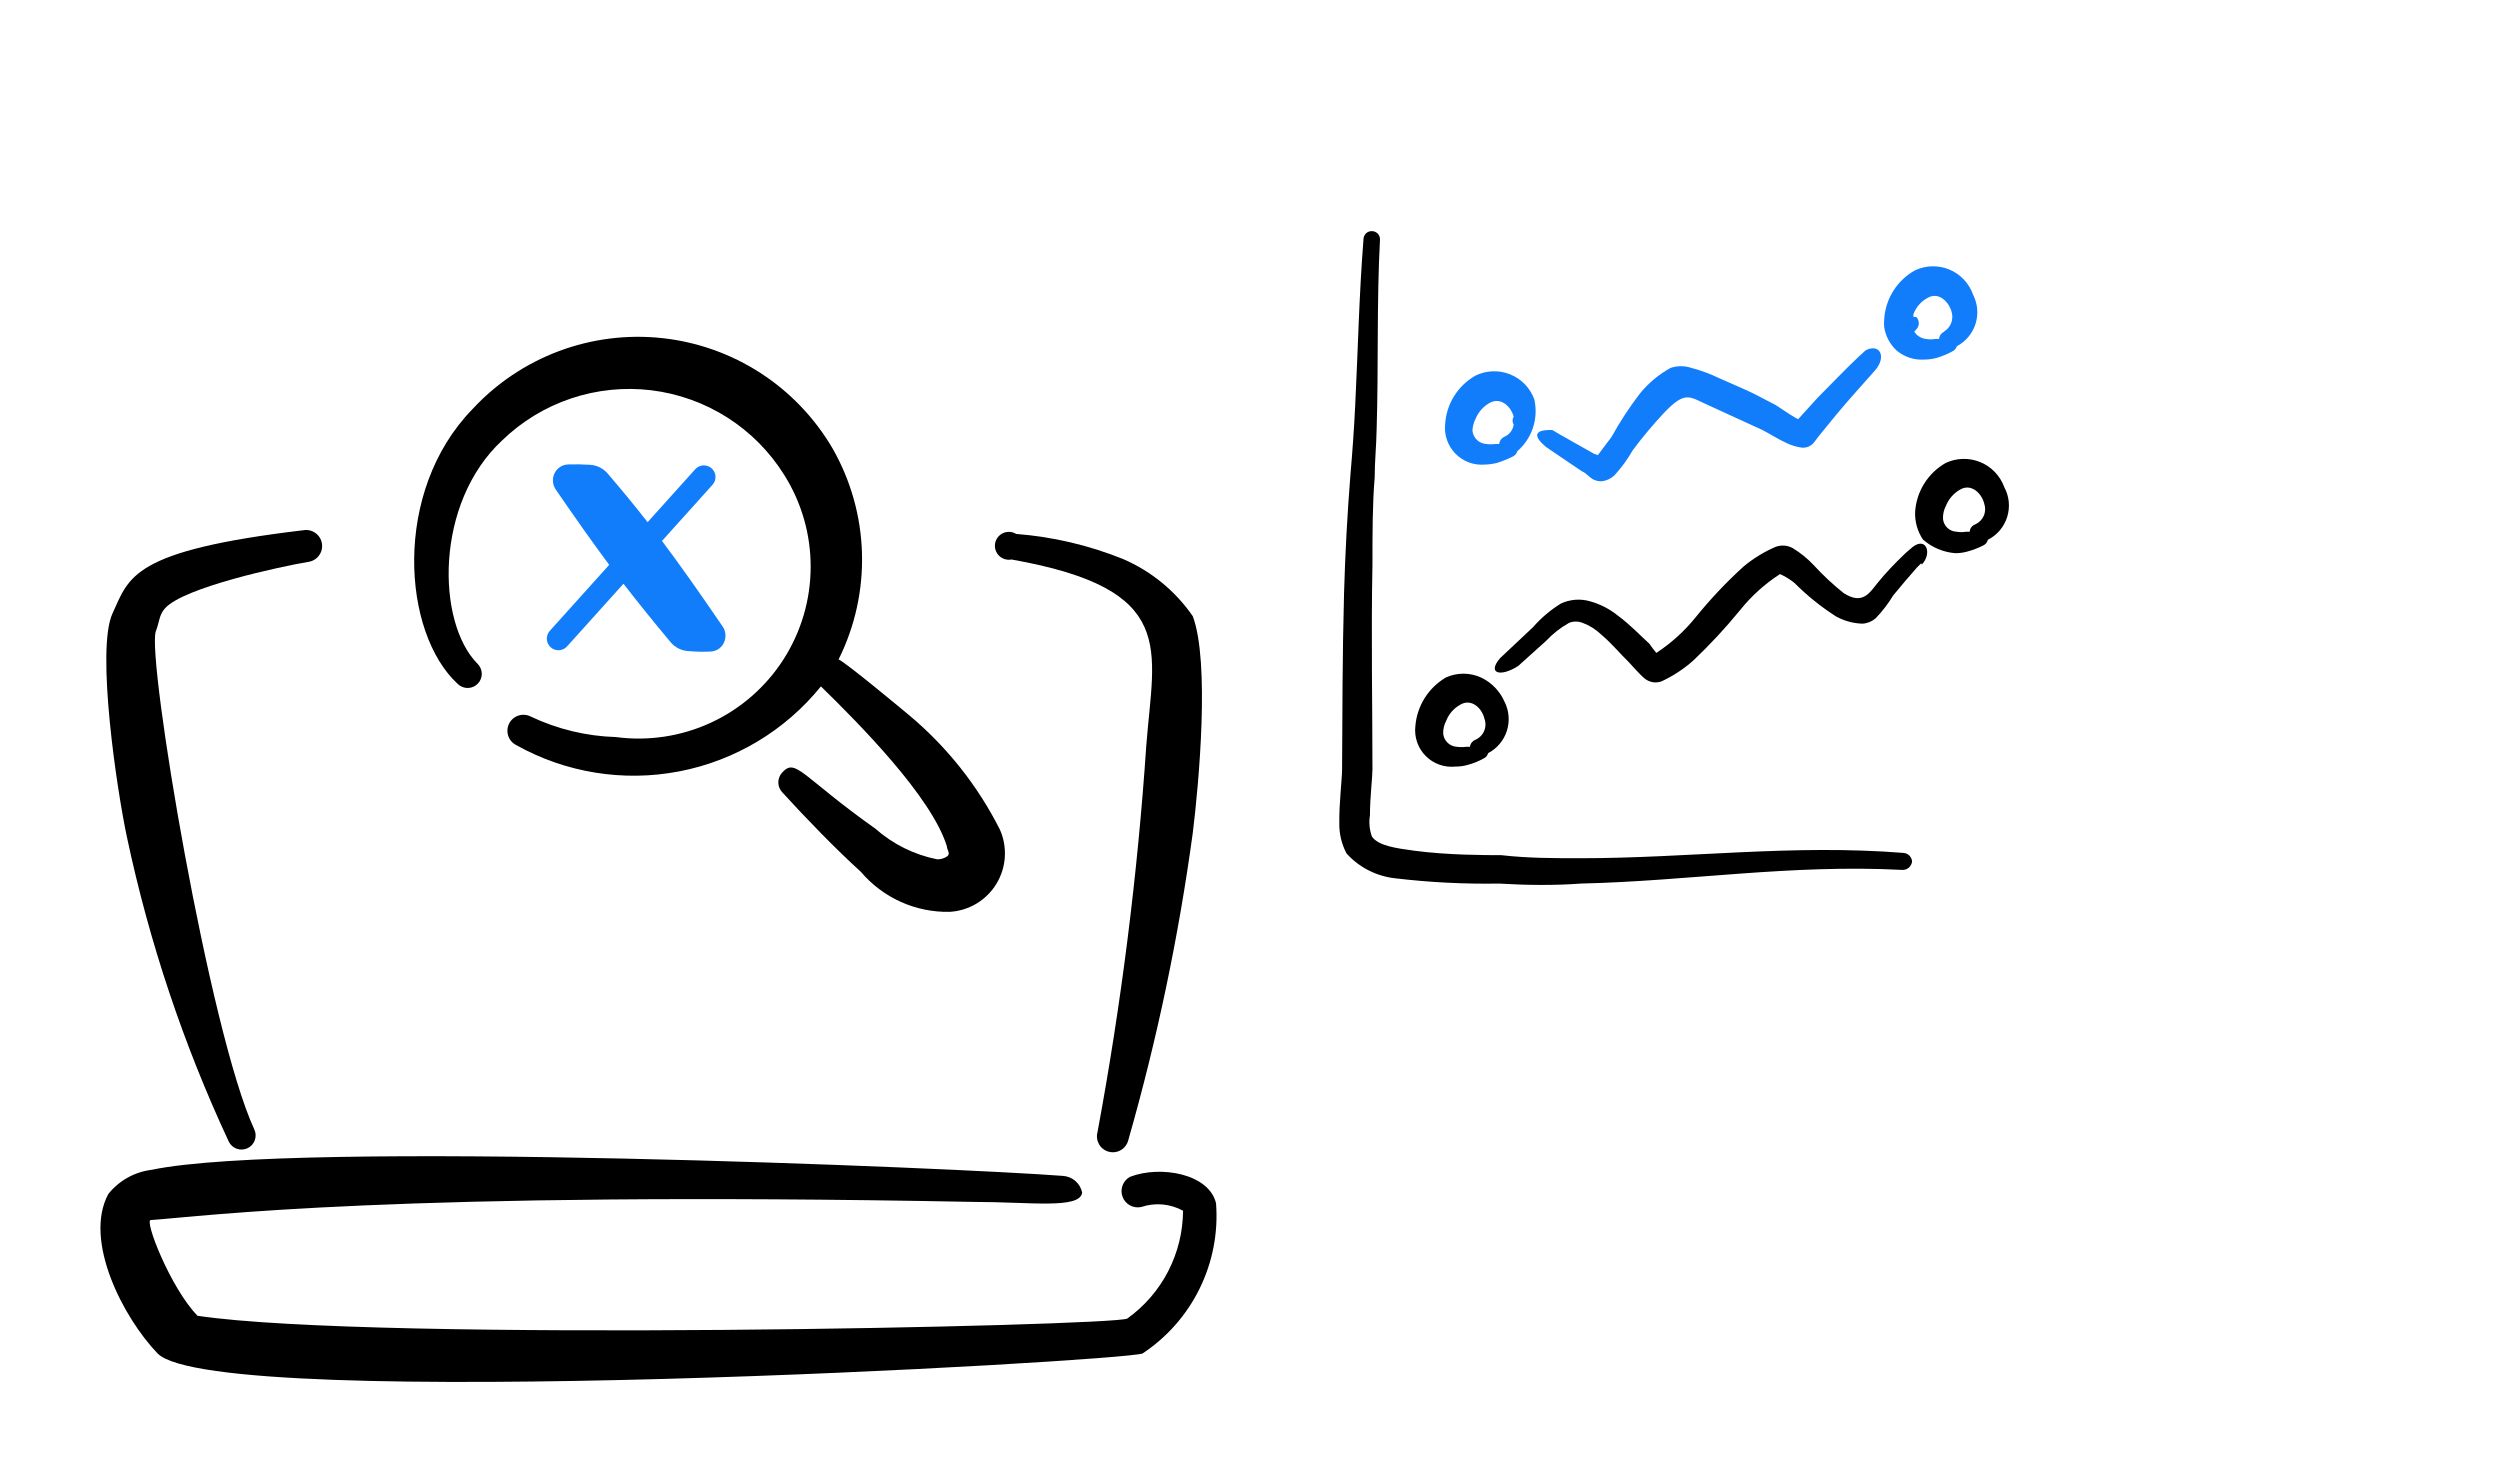
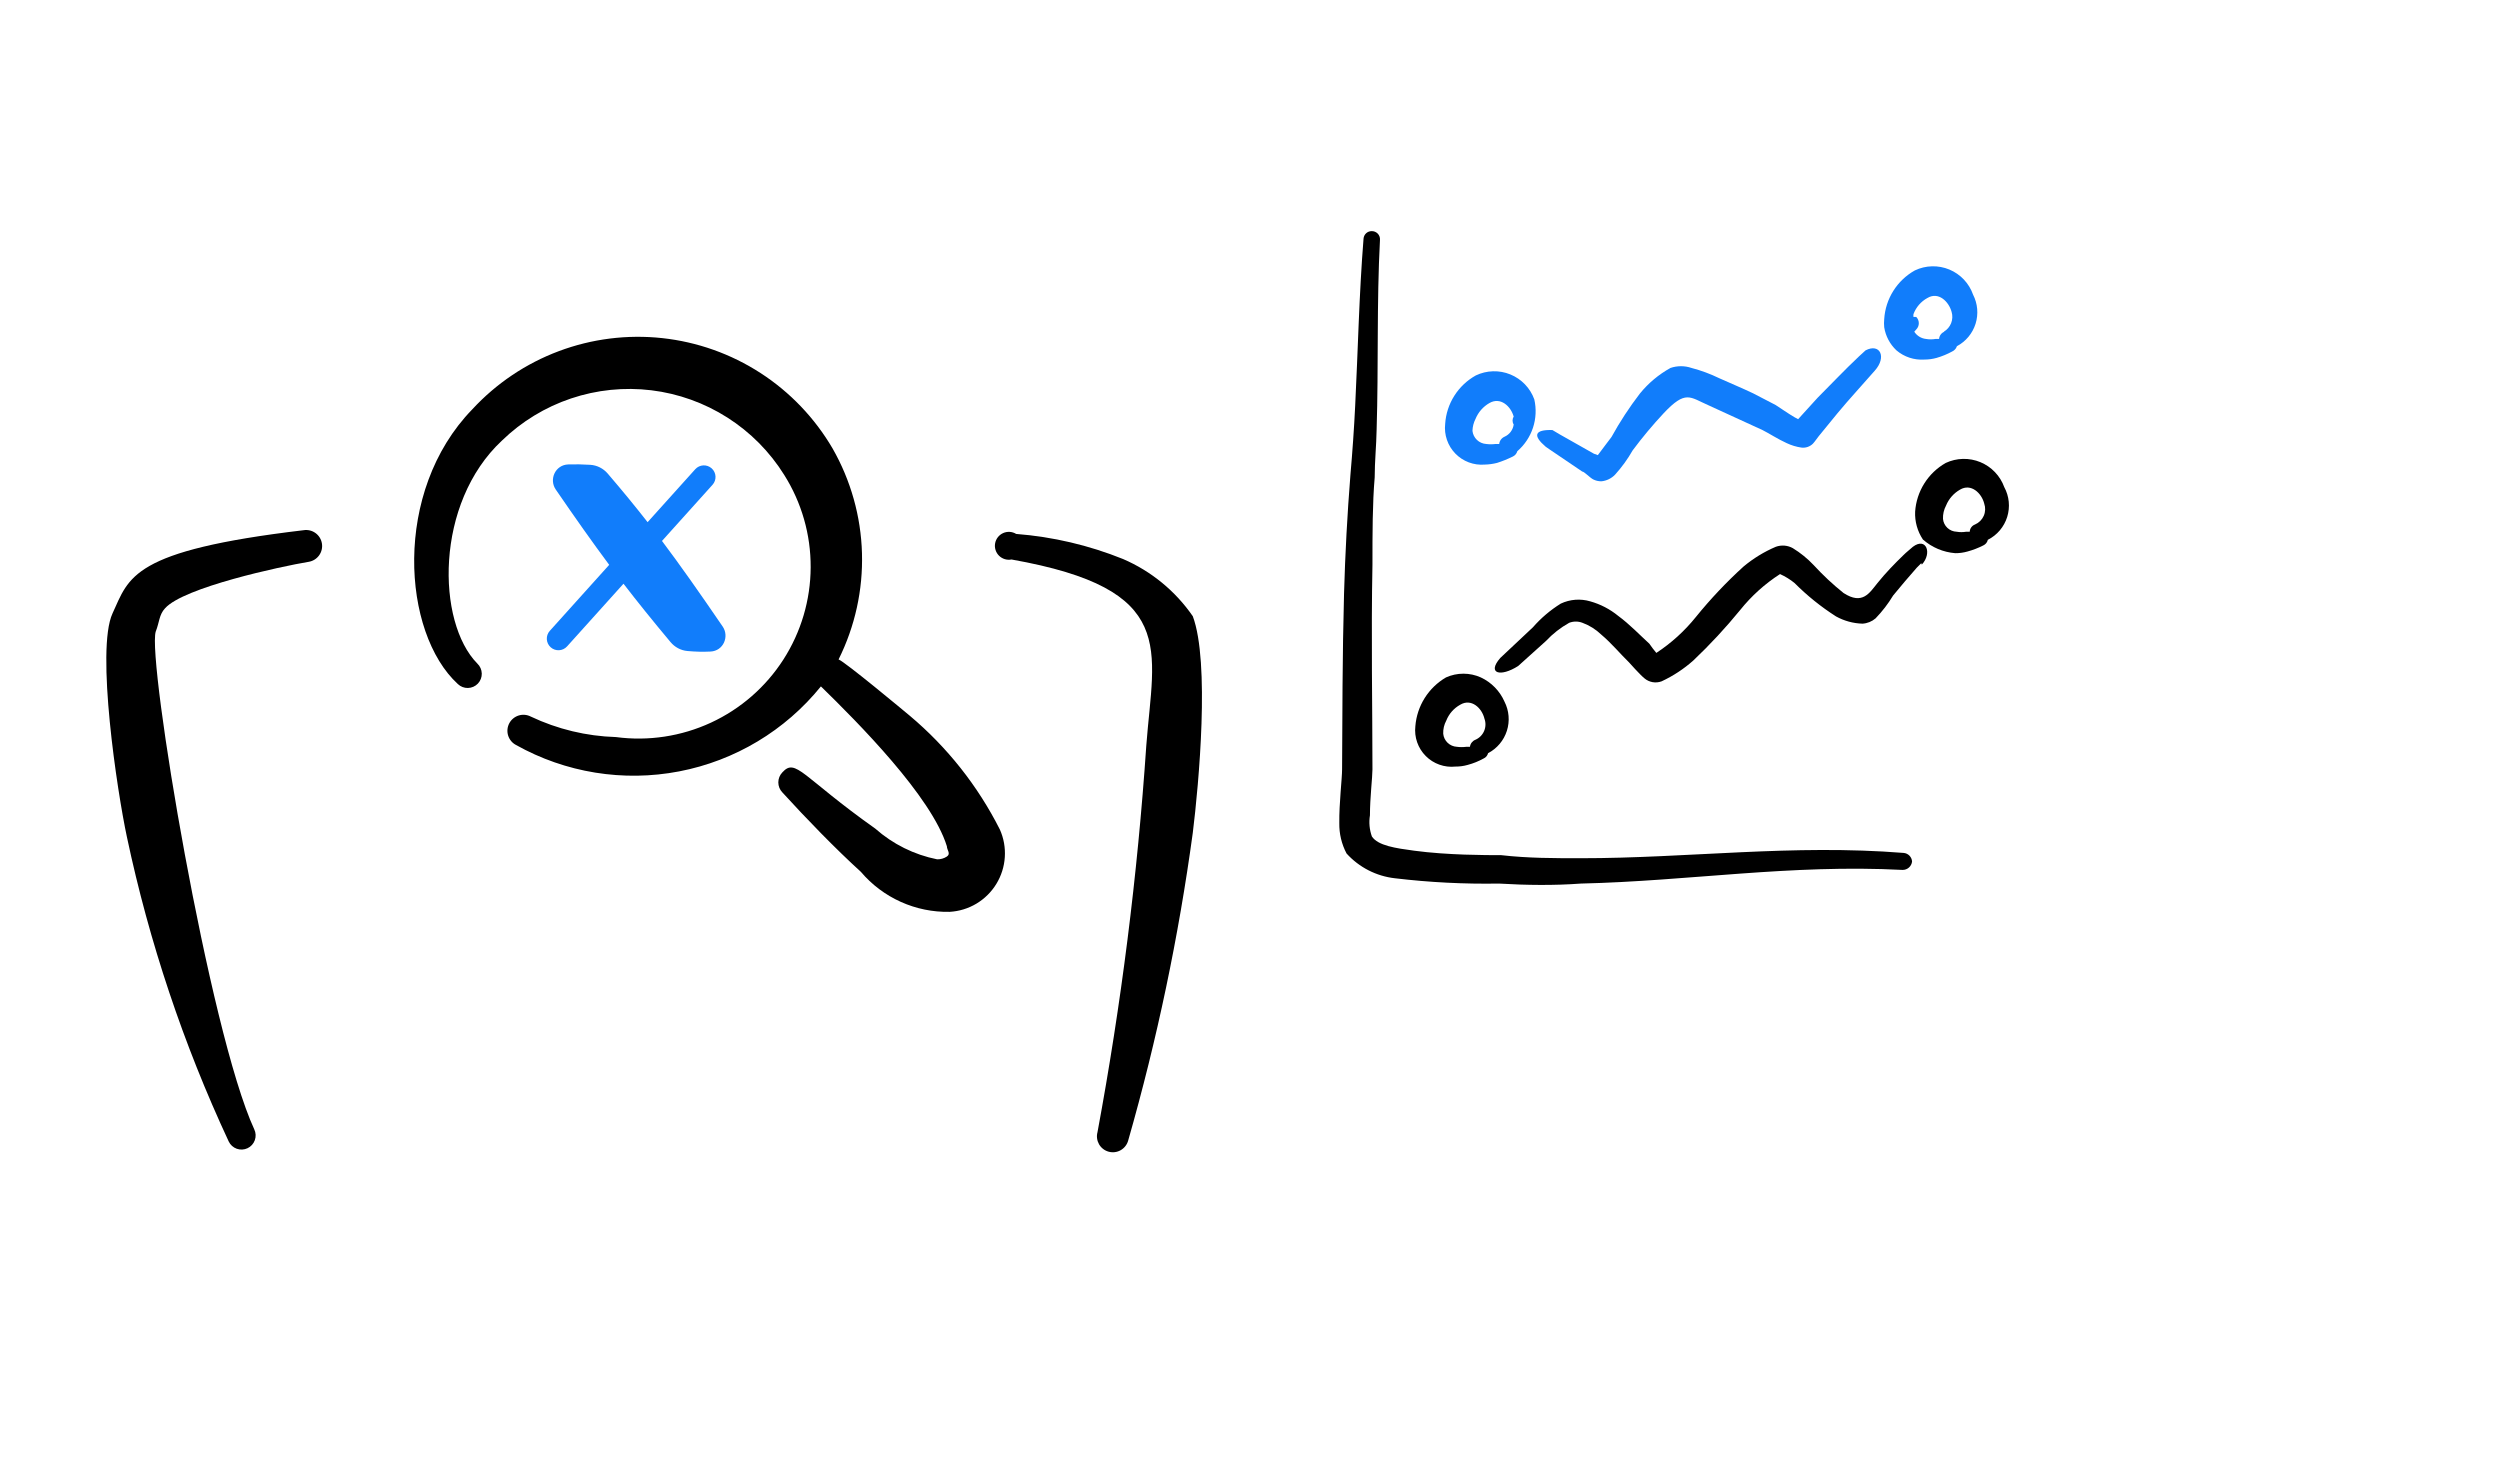
<svg xmlns="http://www.w3.org/2000/svg" width="224" height="132" viewBox="0 0 224 132" fill="none">
  <path fill-rule="evenodd" clip-rule="evenodd" d="M11.372 74.996C13.368 84.406 16.428 93.558 20.493 102.276C20.637 102.58 20.895 102.815 21.212 102.928C21.528 103.041 21.876 103.024 22.18 102.88C22.484 102.737 22.718 102.478 22.831 102.162C22.945 101.846 22.928 101.498 22.784 101.193C18.744 92.447 13.163 59.044 13.954 56.586C14.287 55.753 14.246 55.087 14.787 54.504C16.453 52.63 25.158 50.755 27.657 50.339C28.033 50.278 28.369 50.071 28.591 49.762C28.814 49.454 28.905 49.069 28.844 48.694C28.783 48.318 28.576 47.982 28.267 47.76C27.959 47.537 27.575 47.446 27.199 47.507C11.747 49.339 11.58 51.713 10.081 54.962C8.581 58.211 10.497 70.914 11.372 74.996Z" fill="black" />
  <path fill-rule="evenodd" clip-rule="evenodd" d="M90.631 50.13C105.624 52.796 103.376 58.044 102.709 66.79C101.922 78.416 100.462 89.987 98.336 101.443C98.286 101.624 98.273 101.812 98.297 101.998C98.321 102.183 98.381 102.362 98.473 102.525C98.566 102.687 98.69 102.83 98.838 102.944C98.986 103.059 99.155 103.143 99.336 103.192C99.516 103.242 99.704 103.255 99.89 103.231C100.076 103.208 100.255 103.148 100.417 103.055C100.579 102.962 100.722 102.838 100.836 102.69C100.951 102.542 101.036 102.373 101.085 102.193C103.672 93.152 105.606 83.938 106.874 74.621C107.416 70.247 108.415 59.335 106.874 55.212C105.314 52.951 103.149 51.176 100.626 50.089C97.567 48.855 94.336 48.096 91.047 47.84C90.874 47.733 90.677 47.67 90.475 47.657C90.272 47.644 90.069 47.68 89.883 47.763C89.698 47.846 89.535 47.972 89.409 48.132C89.284 48.292 89.199 48.48 89.163 48.68C89.126 48.88 89.139 49.086 89.201 49.28C89.262 49.474 89.369 49.65 89.514 49.793C89.659 49.935 89.836 50.041 90.031 50.1C90.225 50.159 90.431 50.169 90.631 50.13Z" fill="black" />
-   <path fill-rule="evenodd" clip-rule="evenodd" d="M108.957 107.816C108.333 105.15 103.959 104.4 101.252 105.442C100.943 105.609 100.706 105.881 100.582 106.21C100.458 106.538 100.457 106.9 100.579 107.229C100.7 107.557 100.936 107.832 101.243 108.001C101.551 108.17 101.909 108.222 102.252 108.149C102.865 107.941 103.515 107.863 104.161 107.921C104.806 107.978 105.433 108.17 106 108.482C105.991 110.373 105.533 112.235 104.664 113.915C103.795 115.595 102.54 117.045 101.002 118.145C99.669 118.811 33.612 120.269 17.702 117.895C15.286 115.438 12.829 109.149 13.537 109.315C18.285 108.982 35.237 106.691 87.257 107.691C92.339 107.691 96.754 108.357 96.962 106.858C96.879 106.449 96.662 106.079 96.345 105.807C96.028 105.536 95.63 105.378 95.213 105.358C86.05 104.65 26.49 102.11 13.579 104.817C12.054 105.005 10.663 105.782 9.705 106.983C7.456 111.148 11.038 118.062 14.12 121.269C19.368 126.642 100.669 121.977 102.377 121.269C104.572 119.815 106.339 117.802 107.496 115.437C108.653 113.072 109.158 110.441 108.957 107.816Z" fill="black" />
  <path fill-rule="evenodd" clip-rule="evenodd" d="M42.775 59.46C39.11 55.753 38.943 45.091 44.983 39.468C46.736 37.768 48.847 36.481 51.161 35.703C53.476 34.925 55.936 34.674 58.36 34.969C60.784 35.265 63.111 36.099 65.171 37.411C67.231 38.722 68.971 40.478 70.264 42.55C71.826 45.029 72.649 47.901 72.636 50.83C72.624 53.759 71.777 56.624 70.195 59.09C68.613 61.555 66.361 63.518 63.703 64.749C61.044 65.98 58.09 66.428 55.187 66.041C52.547 65.962 49.952 65.338 47.565 64.208C47.398 64.121 47.216 64.067 47.028 64.05C46.84 64.033 46.651 64.053 46.471 64.109C46.292 64.165 46.125 64.256 45.98 64.377C45.835 64.497 45.716 64.645 45.628 64.812C45.541 64.979 45.487 65.161 45.47 65.349C45.453 65.537 45.473 65.726 45.529 65.906C45.585 66.085 45.676 66.252 45.797 66.397C45.917 66.542 46.065 66.661 46.232 66.749C50.673 69.239 55.852 70.078 60.852 69.117C65.852 68.157 70.352 65.459 73.554 61.501C76.886 64.749 83.467 71.372 84.841 75.829C84.841 76.162 85.216 76.495 84.841 76.745C84.583 76.916 84.277 77.004 83.967 76.995C81.91 76.584 79.999 75.635 78.428 74.246C71.847 69.581 71.305 67.873 70.098 69.206C69.866 69.447 69.737 69.768 69.737 70.102C69.737 70.436 69.866 70.757 70.098 70.997C72.222 73.329 74.887 76.078 77.136 78.119C78.113 79.269 79.334 80.188 80.71 80.807C82.086 81.427 83.583 81.732 85.091 81.701C85.939 81.653 86.763 81.4 87.492 80.964C88.22 80.527 88.832 79.92 89.274 79.195C89.717 78.47 89.977 77.649 90.031 76.801C90.087 75.953 89.935 75.105 89.59 74.329C87.615 70.416 84.867 66.944 81.51 64.125C81.01 63.708 75.762 59.335 75.137 59.085C76.608 56.132 77.328 52.861 77.233 49.563C77.139 46.265 76.233 43.041 74.596 40.176C73.001 37.451 70.791 35.138 68.141 33.422C65.491 31.706 62.476 30.636 59.338 30.295C56.199 29.955 53.025 30.355 50.069 31.464C47.113 32.572 44.458 34.358 42.317 36.677C35.153 44.05 36.028 56.711 41.026 61.293C41.269 61.525 41.594 61.651 41.93 61.643C42.266 61.635 42.585 61.494 42.817 61.251C43.049 61.008 43.175 60.683 43.167 60.347C43.159 60.011 43.018 59.692 42.775 59.46Z" fill="black" />
  <path fill-rule="evenodd" clip-rule="evenodd" d="M52.884 41.647C52.164 41.603 51.567 41.593 50.919 41.613C49.756 41.648 49.169 42.951 49.797 43.864C51.598 46.489 53.092 48.606 54.584 50.61L49.262 56.524C48.877 56.951 48.911 57.61 49.339 57.995C49.767 58.38 50.425 58.345 50.81 57.917L55.865 52.301C57.148 53.968 58.492 55.633 60.082 57.534C60.456 57.981 60.994 58.278 61.591 58.331C62.34 58.398 62.966 58.413 63.664 58.379C64.82 58.324 65.361 57.029 64.752 56.138C62.65 53.063 60.971 50.672 59.314 48.469L63.843 43.436C64.228 43.008 64.194 42.35 63.766 41.965C63.338 41.58 62.68 41.615 62.295 42.042L58.025 46.786C56.909 45.358 55.757 43.955 54.45 42.431C54.058 41.974 53.496 41.684 52.884 41.647Z" fill="#117DFB" />
  <g clip-path="url(#clip0_4441_50290)">
    <path fill-rule="evenodd" clip-rule="evenodd" d="M170.572 76.422C160.587 75.624 151.327 76.897 141.617 76.897C139.296 76.897 136.9 76.897 134.504 76.622C133.131 76.622 129.686 76.622 126.716 76.223C125.044 75.998 123.471 75.773 122.922 74.95C122.703 74.343 122.643 73.69 122.747 73.053C122.747 71.455 122.972 69.658 122.972 68.934C122.972 63.718 122.847 56.828 122.972 50.588C122.972 47.793 122.972 45.122 123.172 42.776C123.172 41.353 123.321 39.93 123.346 38.482C123.521 32.816 123.346 27.15 123.646 21.484C123.653 21.383 123.639 21.281 123.604 21.186C123.569 21.09 123.515 21.003 123.444 20.93C123.373 20.858 123.288 20.8 123.194 20.762C123.1 20.724 122.999 20.707 122.897 20.71C122.713 20.71 122.536 20.779 122.402 20.904C122.268 21.03 122.186 21.201 122.173 21.384C121.774 26.377 121.674 31.369 121.424 36.361C121.325 38.407 121.175 40.529 121 42.526C120.718 46.073 120.526 49.627 120.426 53.184C120.276 58.675 120.276 64.416 120.251 68.934C120.251 69.783 119.977 72.004 120.002 73.752C119.986 74.699 120.209 75.635 120.651 76.472C121.779 77.718 123.324 78.508 124.994 78.694C128.083 79.062 131.193 79.22 134.304 79.168C136.8 79.318 139.296 79.343 141.642 79.168C151.327 78.944 160.438 77.421 170.472 77.945C170.681 77.947 170.883 77.871 171.039 77.733C171.196 77.595 171.296 77.404 171.321 77.196C171.31 76.999 171.228 76.812 171.09 76.67C170.953 76.528 170.769 76.44 170.572 76.422Z" fill="black" />
    <path fill-rule="evenodd" clip-rule="evenodd" d="M137.474 35.787C137.293 35.285 137.008 34.826 136.639 34.441C136.269 34.056 135.823 33.752 135.329 33.55C134.836 33.348 134.305 33.251 133.771 33.267C133.238 33.282 132.714 33.409 132.232 33.64C131.448 34.077 130.786 34.703 130.306 35.462C129.826 36.22 129.544 37.087 129.487 37.983C129.433 38.466 129.488 38.955 129.646 39.414C129.803 39.874 130.061 40.292 130.4 40.641C130.738 40.989 131.15 41.258 131.605 41.429C132.06 41.599 132.547 41.667 133.031 41.627C133.401 41.618 133.77 41.568 134.129 41.478C134.618 41.323 135.093 41.131 135.552 40.904C135.649 40.858 135.734 40.791 135.803 40.71C135.872 40.628 135.923 40.532 135.951 40.429C136.603 39.866 137.088 39.137 137.357 38.319C137.625 37.501 137.665 36.626 137.474 35.787ZM134.803 39.131C134.674 39.188 134.562 39.278 134.478 39.392C134.395 39.506 134.344 39.64 134.329 39.78H134.004C133.723 39.818 133.437 39.818 133.156 39.78C132.847 39.759 132.555 39.63 132.332 39.415C132.108 39.201 131.967 38.915 131.933 38.607C131.943 38.233 132.037 37.867 132.207 37.534C132.452 36.933 132.892 36.432 133.455 36.111C134.454 35.537 135.377 36.411 135.627 37.334C135.56 37.438 135.525 37.56 135.525 37.684C135.525 37.807 135.56 37.929 135.627 38.033C135.596 38.272 135.503 38.498 135.359 38.69C135.215 38.883 135.023 39.035 134.803 39.131Z" fill="#117DFB" />
    <path fill-rule="evenodd" clip-rule="evenodd" d="M169.923 31.394C170.616 31.983 171.512 32.278 172.419 32.217C172.79 32.218 173.16 32.168 173.517 32.068C174.003 31.928 174.472 31.736 174.915 31.493C175.015 31.448 175.104 31.382 175.177 31.3C175.25 31.219 175.305 31.123 175.339 31.019C176.139 30.594 176.74 29.872 177.011 29.007C177.282 28.143 177.201 27.207 176.787 26.401C176.611 25.898 176.331 25.438 175.965 25.05C175.599 24.662 175.156 24.356 174.664 24.151C174.171 23.946 173.642 23.847 173.109 23.861C172.576 23.874 172.051 24 171.57 24.23C170.784 24.67 170.121 25.301 169.641 26.064C169.161 26.827 168.881 27.698 168.825 28.598C168.801 28.839 168.801 29.081 168.825 29.322C168.951 30.115 169.337 30.844 169.923 31.394ZM174.216 29.721C174.084 29.773 173.969 29.862 173.885 29.977C173.801 30.092 173.751 30.228 173.742 30.37H173.417C173.137 30.419 172.85 30.419 172.569 30.37C172.357 30.348 172.152 30.277 171.971 30.165C171.789 30.053 171.635 29.901 171.52 29.721L171.695 29.521C171.843 29.372 171.926 29.17 171.926 28.96C171.926 28.75 171.843 28.548 171.695 28.398H171.446C171.436 28.315 171.436 28.232 171.446 28.149C171.673 27.531 172.116 27.017 172.694 26.701C173.692 26.102 174.616 27.026 174.865 27.949C174.963 28.28 174.947 28.634 174.821 28.955C174.694 29.276 174.464 29.546 174.166 29.721H174.216Z" fill="#117DFB" />
    <path fill-rule="evenodd" clip-rule="evenodd" d="M138.498 40.03L138.823 40.255L141.768 42.251C141.943 42.251 142.392 42.751 142.741 42.95C142.973 43.069 143.23 43.129 143.49 43.125C143.956 43.077 144.39 42.865 144.713 42.526C145.314 41.861 145.841 41.133 146.286 40.354C147.147 39.197 148.072 38.089 149.056 37.035C151.053 34.913 151.403 35.587 153.075 36.311L157.917 38.532C158.516 38.832 159.315 39.356 160.089 39.705C160.508 39.903 160.954 40.038 161.412 40.105C161.598 40.127 161.786 40.107 161.963 40.047C162.141 39.986 162.302 39.887 162.435 39.755C162.585 39.606 162.91 39.131 162.959 39.081L164.632 37.035C165.705 35.737 166.828 34.539 167.977 33.216C169.075 31.993 168.451 30.72 167.153 31.394L166.554 31.943C165.281 33.141 164.058 34.439 162.86 35.637L161.112 37.559L160.788 37.384C160.189 37.035 159.565 36.585 159.091 36.286L157.069 35.237C156.07 34.763 155.047 34.339 154.049 33.89C153.249 33.501 152.413 33.192 151.552 32.966C150.945 32.761 150.288 32.761 149.68 32.966C148.626 33.548 147.694 34.328 146.935 35.262C145.989 36.494 145.138 37.796 144.389 39.156C144.214 39.406 143.615 40.155 143.166 40.779L142.816 40.654L139.771 38.932L139.097 38.532C137.475 38.482 137.325 39.032 138.498 40.03Z" fill="#117DFB" />
    <path fill-rule="evenodd" clip-rule="evenodd" d="M132.681 60.697C132.191 60.476 131.659 60.362 131.121 60.362C130.583 60.362 130.052 60.476 129.561 60.697C128.785 61.15 128.13 61.784 127.652 62.544C127.174 63.305 126.887 64.17 126.816 65.066C126.761 65.552 126.815 66.045 126.976 66.507C127.137 66.97 127.4 67.39 127.745 67.737C128.09 68.085 128.508 68.35 128.97 68.514C129.431 68.678 129.923 68.737 130.41 68.685C130.781 68.688 131.151 68.637 131.508 68.535C132.004 68.403 132.482 68.21 132.931 67.961C133.03 67.918 133.117 67.853 133.186 67.771C133.255 67.688 133.305 67.591 133.33 67.487C134.135 67.066 134.741 66.345 135.016 65.481C135.292 64.616 135.215 63.678 134.803 62.869C134.384 61.911 133.629 61.139 132.681 60.697ZM132.182 66.289C132.055 66.341 131.944 66.426 131.86 66.536C131.777 66.646 131.724 66.776 131.708 66.913H131.383C131.102 66.95 130.816 66.95 130.535 66.913C130.224 66.896 129.93 66.769 129.705 66.553C129.481 66.338 129.341 66.049 129.312 65.74C129.297 65.331 129.392 64.926 129.586 64.566C129.824 63.961 130.266 63.458 130.834 63.144C131.833 62.545 132.781 63.443 133.006 64.392C133.139 64.753 133.127 65.152 132.974 65.505C132.821 65.858 132.537 66.139 132.182 66.289Z" fill="black" />
-     <path fill-rule="evenodd" clip-rule="evenodd" d="M179.583 43.649C179.401 43.147 179.117 42.689 178.748 42.303C178.379 41.917 177.934 41.613 177.441 41.408C176.947 41.204 176.417 41.105 175.884 41.117C175.35 41.129 174.825 41.252 174.341 41.478C173.558 41.922 172.897 42.553 172.418 43.316C171.939 44.078 171.656 44.947 171.596 45.846C171.557 46.731 171.802 47.605 172.294 48.342C173.103 49.051 174.118 49.48 175.19 49.565C175.561 49.568 175.931 49.517 176.288 49.415C176.78 49.281 177.257 49.097 177.711 48.866C177.811 48.819 177.899 48.749 177.969 48.663C178.038 48.576 178.086 48.475 178.11 48.367C178.522 48.159 178.887 47.87 179.185 47.519C179.482 47.167 179.707 46.759 179.844 46.319C179.981 45.879 180.029 45.416 179.984 44.958C179.939 44.499 179.803 44.054 179.583 43.649ZM176.962 46.994C176.828 47.043 176.711 47.131 176.627 47.246C176.542 47.362 176.494 47.5 176.488 47.643H176.163C175.883 47.691 175.596 47.691 175.315 47.643C175.006 47.632 174.712 47.51 174.487 47.299C174.262 47.088 174.122 46.802 174.092 46.495C174.075 46.078 174.17 45.664 174.366 45.297C174.611 44.696 175.051 44.195 175.614 43.874C176.613 43.275 177.561 44.198 177.786 45.122C177.911 45.48 177.896 45.873 177.743 46.22C177.59 46.568 177.311 46.844 176.962 46.994Z" fill="black" />
+     <path fill-rule="evenodd" clip-rule="evenodd" d="M179.583 43.649C179.401 43.147 179.117 42.689 178.748 42.303C178.379 41.917 177.934 41.613 177.441 41.408C176.947 41.204 176.417 41.105 175.884 41.117C175.35 41.129 174.825 41.252 174.341 41.478C173.558 41.922 172.897 42.553 172.418 43.316C171.939 44.078 171.656 44.947 171.596 45.846C171.557 46.731 171.802 47.605 172.294 48.342C173.103 49.051 174.118 49.48 175.19 49.565C175.561 49.568 175.931 49.517 176.288 49.415C176.78 49.281 177.257 49.097 177.711 48.866C177.811 48.819 177.899 48.749 177.969 48.663C178.038 48.576 178.086 48.475 178.11 48.367C178.522 48.159 178.887 47.87 179.185 47.519C179.482 47.167 179.707 46.759 179.844 46.319C179.981 45.879 180.029 45.416 179.984 44.958C179.939 44.499 179.803 44.054 179.583 43.649ZM176.962 46.994C176.828 47.043 176.711 47.131 176.627 47.246C176.542 47.362 176.494 47.5 176.488 47.643H176.163C175.883 47.691 175.596 47.691 175.315 47.643C175.006 47.632 174.712 47.51 174.487 47.299C174.262 47.088 174.122 46.802 174.092 46.495C174.075 46.078 174.17 45.664 174.366 45.297C174.611 44.696 175.051 44.195 175.614 43.874C176.613 43.275 177.561 44.198 177.786 45.122C177.911 45.48 177.896 45.873 177.743 46.22C177.59 46.568 177.311 46.844 176.962 46.994" fill="black" />
    <path fill-rule="evenodd" clip-rule="evenodd" d="M172.195 50.588C173.143 49.565 172.594 48.092 171.396 48.991C171.121 49.24 170.822 49.465 170.547 49.74C169.749 50.513 168.95 51.337 168.226 52.236C167.502 53.134 166.878 54.232 165.181 53.134C164.228 52.371 163.336 51.537 162.51 50.638C161.956 50.05 161.326 49.538 160.638 49.116C160.408 48.987 160.153 48.91 159.89 48.888C159.627 48.867 159.363 48.902 159.115 48.991C158.068 49.436 157.093 50.033 156.22 50.763C154.685 52.159 153.258 53.669 151.952 55.281C150.946 56.533 149.75 57.62 148.407 58.501C148.185 58.237 147.977 57.962 147.783 57.677C146.959 56.928 146.011 55.93 144.988 55.181C144.254 54.581 143.404 54.139 142.492 53.883C141.615 53.622 140.673 53.693 139.846 54.083C138.913 54.663 138.072 55.378 137.35 56.204L134.429 58.95C133.206 60.348 134.429 60.697 136.027 59.674L138.523 57.427C139.126 56.783 139.824 56.236 140.595 55.805C140.98 55.655 141.407 55.655 141.793 55.805C142.416 56.035 142.986 56.392 143.465 56.853C144.389 57.627 145.212 58.626 145.961 59.349C145.961 59.349 146.935 60.448 147.334 60.772C147.544 60.952 147.798 61.072 148.07 61.121C148.342 61.169 148.622 61.143 148.881 61.047C149.916 60.565 150.875 59.934 151.727 59.175C153.219 57.759 154.62 56.25 155.92 54.657C156.929 53.398 158.134 52.311 159.49 51.437C159.955 51.646 160.391 51.914 160.788 52.236C161.914 53.367 163.162 54.371 164.507 55.231C165.234 55.633 166.047 55.856 166.878 55.88C167.311 55.855 167.723 55.688 168.051 55.406C168.65 54.784 169.178 54.098 169.624 53.359C170.298 52.535 170.997 51.711 171.745 50.863L172.145 50.463L172.195 50.588Z" fill="black" />
  </g>
  <defs>
    <clipPath id="clip0_4441_50290">
      <rect width="60" height="60" fill="white" transform="translate(120 20)" />
    </clipPath>
  </defs>
</svg>